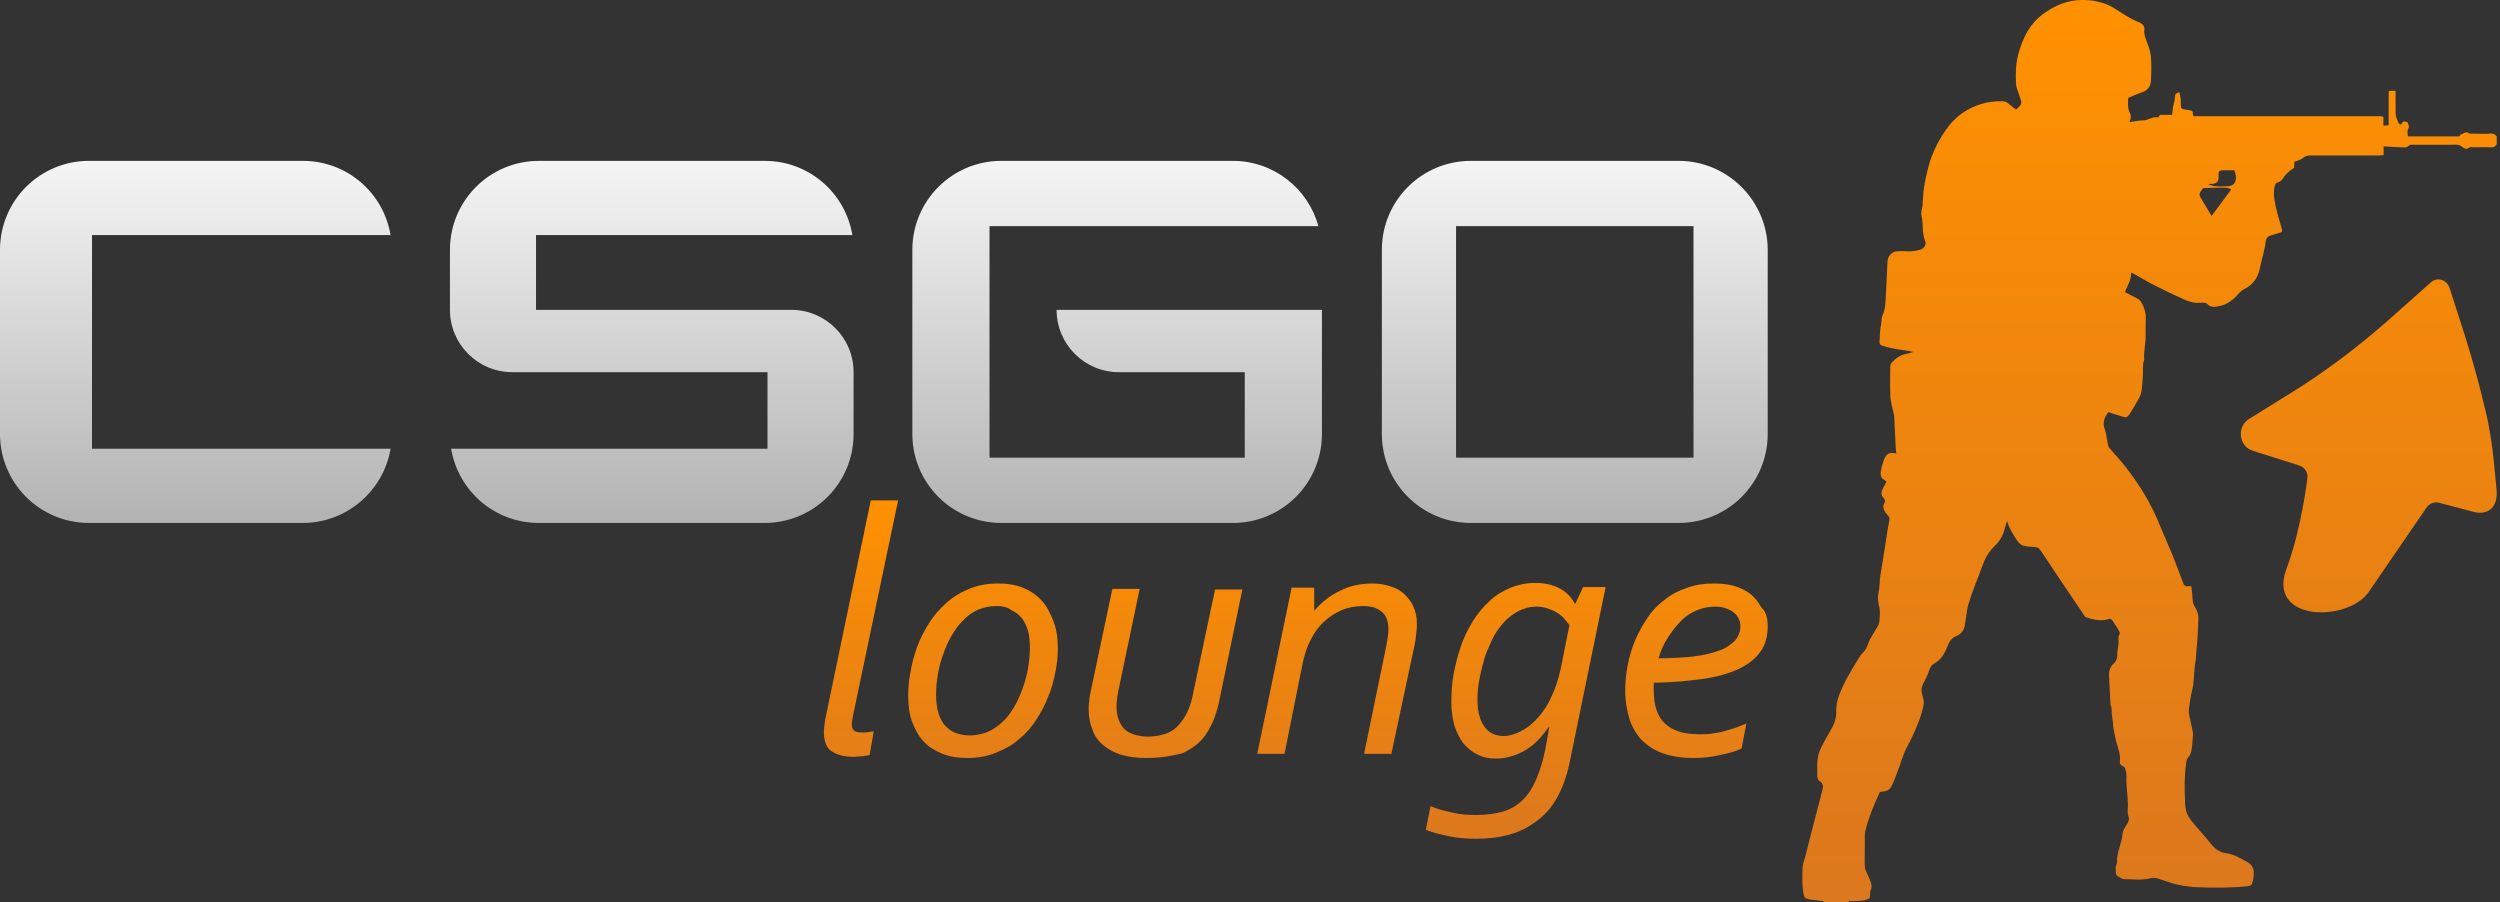
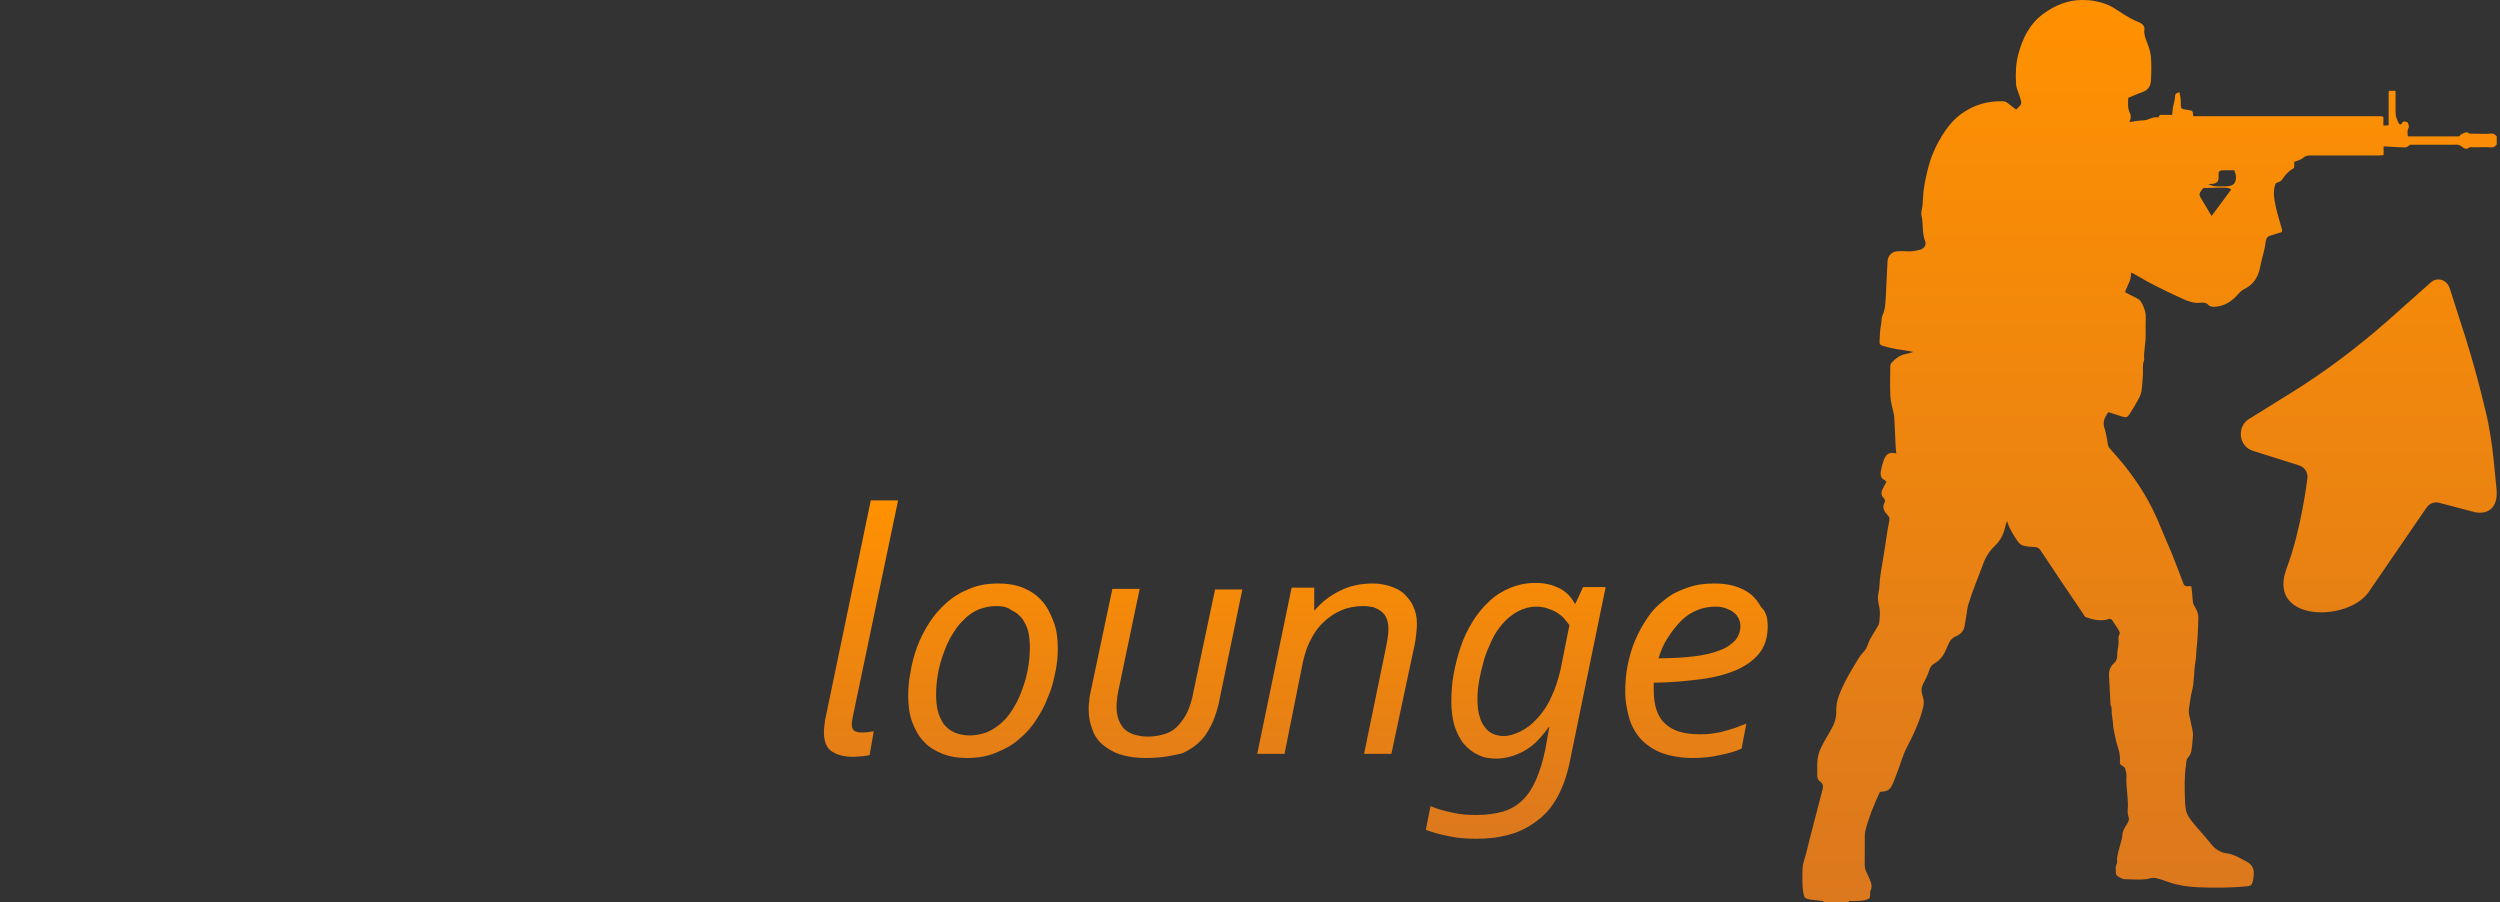
<svg xmlns="http://www.w3.org/2000/svg" width="133px" height="48px" viewBox="0 0 133 48" version="1.1">
  <rect x="0" y="0" width="133" height="48" fill="#333333" stroke="none" />
  <title>csgolounge-logo</title>
  <desc>Created with Sketch.</desc>
  <defs>
    <linearGradient x1="50%" y1="0%" x2="50%" y2="97.78%" id="linearGradient-1">
      <stop stop-color="#F5F5F5" offset="0%" />
      <stop stop-color="#B4B4B4" offset="100%" />
    </linearGradient>
    <linearGradient x1="50%" y1="0%" x2="50%" y2="100%" id="linearGradient-2">
      <stop stop-color="#FF9100" offset="0%" />
      <stop stop-color="#DC781E" offset="100%" />
    </linearGradient>
  </defs>
  <g id="csgolounge-header-white" stroke="none" stroke-width="1" fill="none" fill-rule="evenodd">
    <g id="csgolounge-header-1920-white" transform="translate(-15, -16)" fill-rule="nonzero">
      <g id="csgolounge-menu">
        <g id="csgolounge-logo" transform="translate(15, 16)">
-           <path d="M4.737,8.558 L16.105,8.558 C18.474,8.558 20.4,10.263 20.779,12.505 L4.895,12.505 L4.895,23.874 L20.779,23.874 C20.4,26.116 18.442,27.821 16.105,27.821 L4.737,27.821 C2.116,27.821 0,25.705 0,23.084 L0,13.295 C0,10.674 2.116,8.558 4.737,8.558 Z M28.674,8.558 L40.674,8.558 C43.042,8.558 44.968,10.263 45.347,12.505 L28.516,12.505 L28.516,16.484 L42.095,16.484 C43.926,16.484 45.411,17.968 45.411,19.8 L45.411,23.084 C45.411,25.705 43.295,27.821 40.674,27.821 L28.674,27.821 C26.305,27.821 24.379,26.116 24,23.874 L40.831,23.874 L40.831,19.8 L27.253,19.8 C25.421,19.8 23.937,18.315 23.937,16.484 L23.937,13.295 C23.937,10.674 26.053,8.558 28.674,8.558 Z M53.274,8.558 L65.589,8.558 C67.768,8.558 69.6,10.042 70.137,12.032 L66.221,12.032 L52.642,12.032 L52.642,24.347 L66.221,24.347 L66.221,19.8 L59.526,19.8 C57.695,19.8 56.211,18.315 56.211,16.484 L70.327,16.484 L70.327,19.8 L70.327,23.084 C70.327,25.705 68.211,27.821 65.589,27.821 L53.274,27.821 C50.653,27.821 48.537,25.705 48.537,23.084 L48.537,13.295 C48.537,10.674 50.653,8.558 53.274,8.558 Z M78.253,8.558 L89.305,8.558 C91.895,8.558 94.042,10.674 94.042,13.295 L94.042,23.084 C94.042,25.705 91.926,27.821 89.305,27.821 L78.253,27.821 C75.632,27.821 73.515,25.705 73.515,23.084 L73.515,13.295 C73.515,10.674 75.632,8.558 78.253,8.558 Z M77.463,24.348 L90.094,24.348 L90.094,12.032 L77.463,12.032 L77.463,24.348 Z" id="Combined-Shape" fill="url(#linearGradient-1)" />
          <path d="M46.326,26.621 L47.779,26.621 L45.411,37.926 C45.347,38.211 45.316,38.4 45.316,38.526 C45.316,38.685 45.347,38.779 45.442,38.874 C45.537,38.937 45.663,38.968 45.884,38.968 C46.074,38.968 46.295,38.937 46.484,38.905 L46.263,40.168 C46.169,40.2 46.042,40.2 45.884,40.231 C45.726,40.231 45.568,40.263 45.411,40.263 C44.905,40.263 44.526,40.168 44.211,39.947 C43.958,39.758 43.832,39.411 43.832,38.968 C43.832,38.779 43.863,38.558 43.895,38.305 L46.326,26.621 Z M51.568,31.326 C52.011,31.137 52.516,31.042 53.116,31.042 C53.589,31.042 54,31.105 54.411,31.263 C54.789,31.421 55.105,31.611 55.389,31.926 C55.674,32.211 55.863,32.589 56.021,33 C56.211,33.442 56.274,33.947 56.274,34.516 C56.274,34.895 56.242,35.306 56.147,35.747 C56.053,36.189 55.958,36.632 55.768,37.042 C55.611,37.484 55.389,37.895 55.137,38.273 C54.884,38.685 54.568,39.032 54.221,39.316 C53.874,39.632 53.463,39.853 52.989,40.042 C52.547,40.231 52.042,40.326 51.442,40.326 C50.968,40.326 50.558,40.263 50.147,40.106 C49.768,39.947 49.421,39.758 49.168,39.474 C48.884,39.189 48.695,38.842 48.537,38.432 C48.379,38.021 48.316,37.547 48.316,37.011 C48.316,36.632 48.347,36.189 48.442,35.747 C48.505,35.306 48.632,34.863 48.789,34.421 C48.947,33.979 49.168,33.568 49.421,33.158 C49.674,32.747 49.989,32.4 50.337,32.084 C50.684,31.768 51.095,31.516 51.568,31.326 Z M50.779,38.968 C51,39.063 51.284,39.126 51.568,39.126 C51.916,39.126 52.232,39.063 52.547,38.937 C52.832,38.81 53.116,38.621 53.337,38.4 C53.589,38.179 53.779,37.895 53.968,37.579 C54.158,37.263 54.284,36.948 54.411,36.6 C54.537,36.253 54.632,35.905 54.695,35.527 C54.758,35.147 54.789,34.8 54.789,34.453 C54.789,34.137 54.758,33.821 54.695,33.568 C54.632,33.316 54.505,33.095 54.379,32.905 C54.221,32.716 54.032,32.558 53.811,32.463 C53.621,32.305 53.337,32.242 53.021,32.242 C52.674,32.242 52.358,32.305 52.042,32.432 C51.758,32.558 51.474,32.747 51.253,33 C51,33.221 50.811,33.505 50.621,33.821 C50.432,34.137 50.305,34.453 50.179,34.8 C50.053,35.147 49.958,35.495 49.895,35.874 C49.832,36.253 49.8,36.6 49.8,36.948 C49.8,37.263 49.832,37.579 49.895,37.832 C49.958,38.084 50.084,38.337 50.211,38.526 C50.368,38.716 50.558,38.874 50.779,38.968 Z M59.179,31.326 L60.632,31.326 L59.495,36.758 C59.463,36.916 59.432,37.074 59.432,37.2 C59.4,37.326 59.4,37.484 59.4,37.611 C59.4,37.832 59.432,38.053 59.495,38.242 C59.558,38.432 59.653,38.589 59.779,38.747 C59.905,38.874 60.095,39 60.284,39.063 C60.505,39.126 60.758,39.189 61.042,39.189 C61.421,39.189 61.737,39.126 62.021,39.032 C62.305,38.937 62.526,38.779 62.716,38.558 C62.906,38.337 63.063,38.116 63.189,37.832 C63.316,37.547 63.411,37.232 63.474,36.884 L64.642,31.358 L66.094,31.358 L64.895,37.137 C64.832,37.484 64.737,37.832 64.611,38.179 C64.484,38.526 64.327,38.81 64.137,39.095 C63.853,39.505 63.442,39.821 62.906,40.074 C62.4,40.2 61.768,40.326 60.979,40.326 C60.442,40.326 60,40.263 59.589,40.137 C59.211,40.01 58.895,39.821 58.642,39.6 C58.389,39.379 58.2,39.095 58.105,38.779 C57.979,38.463 57.916,38.116 57.916,37.737 C57.916,37.611 57.916,37.453 57.947,37.326 C57.947,37.168 57.979,37.011 58.011,36.852 L59.179,31.326 Z M71.305,31.421 C71.811,31.168 72.379,31.042 73.042,31.042 C73.39,31.042 73.706,31.105 73.989,31.2 C74.274,31.295 74.526,31.421 74.715,31.611 C74.905,31.8 75.095,32.021 75.189,32.273 C75.316,32.526 75.379,32.842 75.379,33.189 C75.379,33.442 75.347,33.694 75.316,33.947 C75.284,34.232 75.221,34.484 75.158,34.768 L74.021,40.106 L72.568,40.106 L73.706,34.579 C73.8,34.137 73.863,33.758 73.863,33.474 C73.863,33.253 73.832,33.063 73.768,32.905 C73.706,32.747 73.611,32.621 73.484,32.526 C73.358,32.432 73.232,32.368 73.074,32.305 C72.916,32.273 72.726,32.242 72.537,32.242 C72.126,32.242 71.748,32.305 71.368,32.463 C71.021,32.621 70.705,32.811 70.421,33.095 C70.137,33.347 69.916,33.663 69.726,34.042 C69.537,34.389 69.411,34.8 69.316,35.211 L68.337,40.106 L66.884,40.106 L68.715,31.263 L69.916,31.263 L69.916,32.463 L69.947,32.463 C70.327,32.021 70.768,31.674 71.305,31.421 Z M80.368,31.263 C80.779,31.105 81.189,31.011 81.695,31.011 C82.168,31.011 82.579,31.105 82.958,31.295 C83.337,31.484 83.589,31.768 83.779,32.116 L83.811,32.116 L84.221,31.232 L85.421,31.232 L83.495,40.611 C83.337,41.337 83.116,41.937 82.832,42.442 C82.547,42.948 82.2,43.358 81.758,43.674 C81.347,43.989 80.873,44.242 80.305,44.4 C79.737,44.558 79.168,44.621 78.537,44.621 C78.032,44.621 77.589,44.589 77.116,44.494 C76.674,44.4 76.263,44.305 75.853,44.148 L76.105,42.884 C76.453,43.042 76.832,43.137 77.274,43.232 C77.684,43.326 78.063,43.358 78.505,43.358 C79.074,43.358 79.547,43.295 79.989,43.168 C80.4,43.042 80.747,42.821 81.032,42.537 C81.316,42.253 81.537,41.905 81.726,41.463 C81.916,41.021 82.074,40.516 82.2,39.916 L82.421,38.685 L82.389,38.685 C82.168,39 81.947,39.253 81.726,39.474 C81.505,39.694 81.253,39.853 81.032,39.979 C80.779,40.106 80.558,40.2 80.305,40.263 C80.053,40.326 79.832,40.358 79.611,40.358 C79.232,40.358 78.884,40.295 78.6,40.137 C78.316,40.01 78.063,39.79 77.842,39.537 C77.653,39.284 77.495,38.968 77.368,38.589 C77.274,38.211 77.211,37.832 77.211,37.358 C77.211,36.852 77.242,36.347 77.337,35.842 C77.432,35.337 77.558,34.863 77.716,34.389 C77.874,33.916 78.095,33.474 78.347,33.063 C78.6,32.653 78.884,32.305 79.232,31.989 C79.547,31.674 79.926,31.453 80.368,31.263 Z M79.484,39.063 C79.642,39.126 79.832,39.158 79.989,39.158 C80.274,39.158 80.589,39.063 80.905,38.905 C81.221,38.747 81.505,38.526 81.789,38.211 C82.074,37.895 82.326,37.547 82.516,37.105 C82.737,36.663 82.895,36.158 83.021,35.621 L83.495,33.253 C83.4,33.126 83.305,33.032 83.211,32.905 C83.116,32.779 82.958,32.685 82.832,32.589 C82.674,32.495 82.516,32.432 82.326,32.368 C82.137,32.305 81.947,32.273 81.726,32.273 C81.379,32.273 81.063,32.368 80.747,32.526 C80.463,32.685 80.179,32.905 79.958,33.158 C79.737,33.411 79.516,33.726 79.358,34.074 C79.2,34.421 79.042,34.768 78.947,35.115 C78.853,35.463 78.758,35.842 78.695,36.189 C78.632,36.537 78.6,36.852 78.6,37.168 C78.6,37.547 78.632,37.895 78.726,38.148 C78.789,38.4 78.916,38.589 79.042,38.747 C79.168,38.905 79.326,39 79.484,39.063 Z M89.779,31.263 C90.221,31.105 90.663,31.042 91.2,31.042 C91.547,31.042 91.895,31.074 92.242,31.168 C92.558,31.263 92.842,31.389 93.094,31.579 C93.347,31.768 93.537,32.021 93.695,32.305 C93.979,32.558 94.042,32.937 94.042,33.316 C94.042,33.853 93.916,34.326 93.632,34.705 C93.347,35.084 92.969,35.368 92.432,35.621 C91.926,35.842 91.263,36.032 90.537,36.126 C89.811,36.221 88.926,36.316 87.979,36.316 L87.979,36.505 L87.979,36.727 C87.979,37.516 88.168,38.116 88.579,38.495 C88.989,38.874 89.558,39.063 90.411,39.063 C90.632,39.063 90.821,39.063 91.042,39.032 C91.263,39 91.484,38.968 91.705,38.905 C91.926,38.842 92.147,38.779 92.337,38.716 C92.526,38.653 92.716,38.558 92.905,38.495 L92.653,39.821 C92.337,39.979 91.958,40.074 91.516,40.168 C91.105,40.263 90.632,40.326 90.095,40.326 C89.463,40.326 88.895,40.231 88.453,40.074 C88.011,39.916 87.632,39.663 87.316,39.347 C87.032,39.032 86.811,38.653 86.684,38.242 C86.558,37.8 86.463,37.326 86.463,36.821 C86.463,36.347 86.495,35.874 86.589,35.4 C86.684,34.926 86.811,34.484 87,34.042 C87.189,33.6 87.41,33.221 87.663,32.842 C87.916,32.463 88.232,32.147 88.579,31.895 C88.926,31.611 89.305,31.421 89.779,31.263 Z M88.737,33.916 C88.516,34.232 88.358,34.611 88.232,35.021 C88.895,35.021 89.526,34.989 90.063,34.926 C90.6,34.863 91.042,34.768 91.452,34.611 C91.832,34.484 92.084,34.295 92.305,34.074 C92.495,33.853 92.589,33.6 92.589,33.284 C92.589,33.158 92.558,33.032 92.495,32.905 C92.432,32.779 92.368,32.685 92.242,32.589 C92.147,32.495 91.989,32.432 91.832,32.368 C91.673,32.305 91.484,32.273 91.263,32.273 C90.916,32.273 90.568,32.337 90.284,32.463 C89.968,32.589 89.684,32.779 89.432,33.032 C89.179,33.284 88.958,33.568 88.737,33.916 Z" id="Combined-Shape" fill="url(#linearGradient-2)" />
          <path d="M110.778,0 L110.797,0 C111.026,0 111.251,0.016 111.48,0.063 C111.815,0.131 112.136,0.229 112.425,0.406 C112.862,0.673 113.273,0.984 113.758,1.166 C113.812,1.186 113.865,1.215 113.913,1.248 C114.024,1.328 114.103,1.422 114.081,1.576 C114.05,1.792 114.119,1.989 114.197,2.19 C114.297,2.448 114.402,2.718 114.425,2.989 C114.463,3.429 114.455,3.876 114.427,4.317 C114.409,4.58 114.273,4.797 113.991,4.894 C113.732,4.985 113.481,5.1 113.225,5.205 C113.204,5.493 113.187,5.776 113.32,6.041 C113.39,6.182 113.358,6.32 113.285,6.495 C113.56,6.459 113.792,6.406 114.024,6.404 C114.3,6.401 114.526,6.184 114.811,6.247 C114.818,6.249 114.835,6.236 114.837,6.227 C114.875,6.097 114.968,6.103 115.059,6.11 C115.084,6.111 115.108,6.113 115.131,6.112 C115.272,6.107 115.413,6.111 115.558,6.111 C115.574,5.961 115.581,5.833 115.603,5.707 C115.637,5.512 115.708,5.321 115.713,5.127 C115.718,4.961 115.811,4.944 115.946,4.908 C115.97,5.035 116.001,5.158 116.014,5.284 C116.026,5.391 116.013,5.5 116.019,5.607 C116.027,5.765 116.072,5.802 116.235,5.822 C116.338,5.834 116.44,5.86 116.544,5.876 C116.655,5.892 116.664,5.966 116.662,6.057 C116.661,6.098 116.68,6.141 116.69,6.183 L126.623,6.183 C126.659,6.183 126.695,6.184 126.731,6.188 C126.741,6.189 126.751,6.197 126.76,6.204 C126.77,6.211 126.778,6.22 126.797,6.239 L126.797,6.68 C126.898,6.674 126.985,6.669 127.075,6.663 C127.075,6.064 127.075,5.49 127.077,4.915 C127.077,4.884 127.097,4.852 127.105,4.83 L127.444,4.83 L127.444,5.775 C127.444,6.174 127.444,6.174 127.588,6.512 C127.636,6.624 127.736,6.659 127.78,6.562 C127.854,6.401 127.96,6.478 128.05,6.49 C128.109,6.497 128.183,6.737 128.139,6.802 C128.041,6.95 128.095,7.093 128.094,7.256 L130.737,7.256 C130.809,7.256 130.887,7.266 130.892,7.16 C131.042,7.14 131.159,6.957 131.343,7.086 C131.389,7.118 131.46,7.115 131.529,7.113 C131.548,7.112 131.567,7.112 131.585,7.112 C131.896,7.114 132.208,7.129 132.518,7.106 C132.671,7.095 132.744,7.169 132.826,7.26 L132.826,7.692 C132.744,7.759 132.69,7.849 132.549,7.841 C132.227,7.823 131.903,7.835 131.579,7.836 C131.508,7.836 131.411,7.81 131.369,7.846 C131.204,7.99 131.066,7.88 130.961,7.792 C130.865,7.713 130.778,7.697 130.67,7.698 C129.904,7.698 129.138,7.697 128.372,7.699 C128.361,7.699 128.349,7.699 128.337,7.699 C128.272,7.698 128.198,7.697 128.169,7.73 C128.044,7.873 127.888,7.843 127.737,7.837 C127.434,7.827 127.132,7.805 126.807,7.786 L126.807,8.254 C126.695,8.261 126.604,8.272 126.513,8.272 C125.316,8.273 124.119,8.275 122.921,8.27 C122.76,8.269 122.633,8.295 122.504,8.412 C122.399,8.507 122.236,8.536 122.053,8.615 C122.053,8.661 122.052,8.752 122.054,8.844 C122.055,8.924 122.021,8.96 121.947,9.002 C121.73,9.124 121.569,9.319 121.431,9.519 C121.364,9.616 121.284,9.675 121.191,9.699 C121.099,9.722 121.069,9.744 121.036,9.842 C120.912,10.22 120.988,10.591 121.062,10.954 C121.148,11.373 121.287,11.78 121.398,12.194 C121.42,12.276 121.422,12.352 121.298,12.377 C121.152,12.407 121.013,12.474 120.867,12.507 C120.663,12.554 120.556,12.637 120.531,12.879 C120.494,13.234 120.38,13.581 120.299,13.931 C120.26,14.101 120.233,14.273 120.184,14.439 C120.059,14.867 119.793,15.184 119.393,15.381 C119.253,15.45 119.158,15.546 119.055,15.664 C118.731,16.035 118.332,16.294 117.814,16.321 C117.687,16.328 117.556,16.3 117.487,16.224 C117.359,16.083 117.209,16.093 117.06,16.107 C116.743,16.14 116.451,16.047 116.175,15.923 C115.642,15.686 115.117,15.431 114.597,15.166 C114.223,14.976 113.863,14.758 113.496,14.554 C113.466,14.537 113.432,14.529 113.369,14.506 C113.399,14.898 113.162,15.195 113.053,15.542 C113.273,15.657 113.475,15.771 113.684,15.869 C113.81,15.927 113.885,16.015 113.949,16.136 C114.078,16.379 114.163,16.626 114.154,16.906 C114.143,17.229 114.149,17.553 114.149,17.876 C114.15,18.303 114.031,18.722 114.073,19.151 C113.962,19.401 114.023,19.666 114.004,19.924 C113.982,20.217 113.972,20.513 113.927,20.803 C113.903,20.96 113.832,21.115 113.755,21.256 C113.61,21.523 113.452,21.784 113.286,22.039 C113.178,22.205 113.103,22.222 112.912,22.164 C112.669,22.089 112.428,22.009 112.168,21.925 C111.967,22.186 111.839,22.457 111.97,22.82 C112.063,23.079 112.082,23.365 112.139,23.638 C112.153,23.704 112.173,23.777 112.215,23.826 C112.512,24.179 112.832,24.514 113.112,24.879 C113.427,25.288 113.727,25.71 113.997,26.148 C114.371,26.754 114.686,27.392 114.951,28.055 C115.141,28.53 115.358,28.993 115.55,29.467 C115.738,29.929 115.91,30.398 116.088,30.863 C116.105,30.906 116.127,30.948 116.138,30.993 C116.176,31.144 116.267,31.21 116.425,31.185 C116.469,31.178 116.516,31.191 116.581,31.196 C116.61,31.472 116.644,31.738 116.66,32.006 C116.667,32.108 116.704,32.177 116.757,32.261 C116.882,32.459 116.967,32.676 116.953,32.922 C116.924,33.431 116.93,33.944 116.863,34.447 C116.831,34.695 116.847,34.945 116.801,35.184 C116.7,35.714 116.753,36.257 116.608,36.786 C116.527,37.083 116.504,37.405 116.452,37.716 C116.411,37.964 116.516,38.2 116.554,38.442 C116.593,38.683 116.686,38.917 116.664,39.167 C116.641,39.424 116.625,39.684 116.582,39.938 C116.56,40.06 116.505,40.197 116.42,40.281 C116.299,40.401 116.319,40.534 116.297,40.674 C116.203,41.301 116.218,41.931 116.241,42.56 C116.252,42.869 116.266,43.196 116.448,43.471 C116.545,43.618 116.654,43.757 116.768,43.892 C116.951,44.11 117.143,44.32 117.329,44.535 C117.429,44.651 117.526,44.769 117.62,44.89 C117.832,45.163 118.119,45.354 118.444,45.395 C118.859,45.447 119.186,45.663 119.534,45.846 C119.783,45.977 119.919,46.186 119.899,46.481 C119.889,46.633 119.881,46.781 119.836,46.933 C119.796,47.073 119.74,47.126 119.602,47.142 C118.712,47.238 117.818,47.24 116.926,47.202 C116.394,47.179 115.86,47.098 115.349,46.922 C115.153,46.854 114.958,46.777 114.757,46.727 C114.645,46.7 114.514,46.693 114.404,46.723 C114.073,46.814 113.74,46.798 113.407,46.782 C113.277,46.776 113.148,46.77 113.019,46.77 C112.892,46.771 112.761,46.669 112.641,46.599 C112.6,46.575 112.563,46.501 112.565,46.452 C112.573,46.289 112.519,46.119 112.611,45.962 C112.633,45.925 112.634,45.87 112.63,45.824 C112.604,45.535 112.713,45.271 112.779,45 C112.825,44.808 112.901,44.619 112.911,44.425 C112.922,44.209 113.023,44.043 113.131,43.88 C113.232,43.728 113.302,43.605 113.225,43.4 C113.161,43.232 113.208,43.022 113.207,42.83 C113.205,42.32 113.097,41.816 113.128,41.303 C113.137,41.168 113.1,41.025 113.061,40.892 C113.045,40.835 112.98,40.778 112.923,40.751 C112.825,40.704 112.764,40.639 112.778,40.532 C112.835,40.084 112.623,39.687 112.54,39.265 C112.491,39.013 112.422,38.768 112.413,38.508 C112.407,38.333 112.362,38.161 112.347,37.987 C112.333,37.824 112.37,37.655 112.279,37.503 C112.273,37.493 112.278,37.479 112.277,37.467 C112.252,36.958 112.23,36.449 112.2,35.941 C112.184,35.673 112.28,35.446 112.469,35.277 C112.612,35.147 112.633,35.008 112.637,34.835 C112.641,34.649 112.681,34.464 112.703,34.279 C112.726,34.093 112.657,33.899 112.768,33.72 C112.789,33.685 112.76,33.604 112.732,33.557 C112.656,33.425 112.571,33.299 112.485,33.173 C112.426,33.086 112.377,32.964 112.293,32.931 C112.213,32.899 112.096,32.966 111.993,32.981 C111.633,33.033 111.291,32.952 110.957,32.829 C110.903,32.809 110.871,32.724 110.833,32.667 C110.072,31.54 109.306,30.417 108.559,29.282 C108.471,29.149 108.397,29.11 108.254,29.104 C108.044,29.094 107.829,29.08 107.629,29.024 C107.515,28.992 107.401,28.888 107.332,28.786 C107.118,28.466 106.901,28.146 106.778,27.718 C106.735,27.846 106.698,27.933 106.678,28.023 C106.596,28.398 106.436,28.737 106.161,29.002 C105.874,29.277 105.66,29.58 105.52,29.957 C105.249,30.697 104.937,31.421 104.709,32.177 C104.689,32.243 104.676,32.313 104.665,32.381 C104.615,32.692 104.577,33.004 104.516,33.313 C104.467,33.561 104.302,33.753 104.08,33.838 C103.798,33.945 103.689,34.173 103.595,34.407 C103.449,34.772 103.275,35.096 102.912,35.294 C102.77,35.372 102.678,35.503 102.627,35.68 C102.555,35.923 102.426,36.151 102.311,36.38 C102.216,36.568 102.197,36.747 102.264,36.955 C102.389,37.347 102.363,37.468 102.238,37.901 C102.046,38.566 101.748,39.185 101.428,39.793 C101.211,40.208 101.107,40.664 100.931,41.094 C100.856,41.276 100.797,41.465 100.717,41.644 C100.541,42.039 100.456,42.094 100.014,42.127 C99.702,42.794 99.417,43.478 99.234,44.201 C99.211,44.291 99.207,44.388 99.206,44.481 C99.203,44.984 99.209,45.487 99.202,45.99 C99.2,46.149 99.236,46.289 99.31,46.429 C99.38,46.562 99.431,46.705 99.493,46.842 C99.572,47.021 99.601,47.197 99.512,47.386 C99.479,47.456 99.498,47.549 99.492,47.632 C99.478,47.799 99.448,47.813 99.288,47.865 C99.033,47.946 98.774,47.925 98.515,47.936 C98.5,47.937 98.484,47.935 98.468,47.933 C98.415,47.927 98.36,47.92 98.338,48 L97.045,48 C97.022,47.978 97.002,47.94 96.977,47.936 C96.756,47.907 96.533,47.889 96.313,47.856 C96.174,47.835 96.014,47.807 95.972,47.649 C95.925,47.47 95.903,47.28 95.894,47.095 C95.881,46.832 95.887,46.568 95.891,46.305 C95.893,46.152 95.904,46.006 95.954,45.853 C96.081,45.457 96.169,45.048 96.274,44.644 C96.504,43.759 96.738,42.875 96.963,41.988 C97.002,41.835 96.988,41.682 96.832,41.577 C96.7,41.489 96.671,41.357 96.678,41.203 C96.689,40.964 96.662,40.722 96.687,40.485 C96.708,40.28 96.747,40.065 96.834,39.879 C96.995,39.531 97.186,39.194 97.385,38.864 C97.576,38.545 97.701,38.215 97.689,37.838 C97.679,37.566 97.728,37.302 97.819,37.047 C98.088,36.293 98.513,35.621 98.927,34.945 C99.018,34.795 99.169,34.681 99.259,34.531 C99.352,34.375 99.395,34.189 99.478,34.026 C99.568,33.849 99.683,33.686 99.78,33.512 C99.854,33.381 99.962,33.247 99.977,33.106 C100.007,32.823 100.036,32.52 99.969,32.25 C99.909,32.008 99.879,31.763 99.933,31.549 C100.015,31.225 99.981,30.898 100.042,30.573 C100.129,30.105 100.187,29.629 100.271,29.158 C100.354,28.687 100.402,28.209 100.504,27.744 C100.537,27.594 100.529,27.52 100.429,27.412 C100.25,27.219 100.102,27.005 100.269,26.718 C100.296,26.673 100.274,26.561 100.234,26.522 C100.019,26.316 100.09,26.114 100.214,25.902 C100.267,25.814 100.312,25.72 100.358,25.634 C100.319,25.594 100.299,25.557 100.269,25.543 C100.041,25.44 100.028,25.243 100.065,25.041 C100.1,24.848 100.153,24.656 100.22,24.471 C100.342,24.13 100.542,24.034 100.887,24.126 C100.875,24.028 100.857,23.929 100.852,23.828 C100.825,23.271 100.801,22.715 100.774,22.158 C100.771,22.101 100.753,22.045 100.741,21.988 C100.681,21.692 100.586,21.399 100.569,21.101 C100.541,20.563 100.558,20.023 100.563,19.484 C100.564,19.421 100.592,19.343 100.635,19.296 C100.851,19.057 101.104,18.875 101.435,18.822 C101.547,18.804 101.654,18.761 101.792,18.721 C101.57,18.682 101.388,18.642 101.203,18.619 C100.856,18.576 100.517,18.502 100.18,18.406 C100.037,18.365 99.98,18.297 99.991,18.158 C100.015,17.853 100.011,17.541 100.076,17.245 C100.109,17.093 100.083,16.929 100.144,16.797 C100.3,16.456 100.308,16.084 100.327,15.735 C100.361,15.132 100.385,14.526 100.415,13.922 C100.431,13.604 100.644,13.376 100.97,13.365 C101.126,13.359 101.283,13.356 101.437,13.37 C101.677,13.392 101.907,13.341 102.136,13.289 C102.345,13.242 102.499,13.033 102.422,12.845 C102.239,12.397 102.333,11.915 102.222,11.46 C102.18,11.287 102.26,11.113 102.277,10.94 C102.307,10.647 102.303,10.354 102.346,10.059 C102.411,9.608 102.51,9.169 102.634,8.732 C102.785,8.2 103.017,7.706 103.303,7.239 C103.576,6.792 103.907,6.375 104.33,6.066 C104.98,5.591 105.724,5.365 106.537,5.387 C106.649,5.39 106.738,5.419 106.825,5.496 C106.964,5.617 107.117,5.721 107.26,5.83 C107.578,5.526 107.576,5.527 107.454,5.148 C107.379,4.917 107.266,4.685 107.253,4.449 C107.224,3.921 107.237,3.393 107.379,2.869 C107.609,2.02 107.977,1.271 108.702,0.737 C109.319,0.283 110,0.002 110.778,0 Z M117.066,10.501 C117.264,10.823 117.454,11.149 117.657,11.491 C118.006,11.02 118.354,10.55 118.702,10.08 C118.548,9.969 118.463,9.964 117.207,10.006 C117.158,10.074 117.107,10.138 117.063,10.206 C117.001,10.304 117.002,10.398 117.066,10.501 Z M117.828,9.908 C117.919,9.915 118.009,9.917 118.1,9.917 C118.213,9.917 118.326,9.914 118.438,9.912 C118.82,9.908 118.977,9.743 118.95,9.362 C118.943,9.262 118.895,9.165 118.863,9.057 C118.682,9.057 118.515,9.055 118.349,9.057 C118.041,9.062 118.013,9.095 118.029,9.412 C118.041,9.649 117.944,9.759 117.705,9.779 C117.649,9.784 117.592,9.787 117.471,9.795 C117.632,9.848 117.729,9.901 117.828,9.908 Z M123.49,32.576 L123.49,32.576 L123.49,32.576 C122.19,32.576 121.045,31.881 121.642,30.253 C122.432,28.168 122.748,25.484 122.748,25.484 C122.811,25.168 122.621,24.853 122.306,24.758 L119.906,24 C119.459,23.888 119.21,23.491 119.21,23.087 L119.21,23.087 C119.21,22.806 119.33,22.521 119.59,22.326 L121.927,20.874 C123.758,19.737 125.463,18.442 127.074,17.021 L129.348,15 C129.46,14.908 129.59,14.865 129.717,14.865 C129.983,14.865 130.241,15.049 130.327,15.347 L131.148,17.905 C131.558,19.2 131.906,20.495 132.222,21.821 C132.442,22.705 132.569,23.589 132.663,24.474 L132.821,26.084 C132.884,27 132.379,27.379 131.685,27.253 L129.758,26.747 C129.505,26.684 129.253,26.779 129.095,27 L126,31.516 C125.515,32.19 124.459,32.576 123.49,32.576 Z" id="Path-1" fill="url(#linearGradient-2)" />
        </g>
      </g>
    </g>
  </g>
</svg>